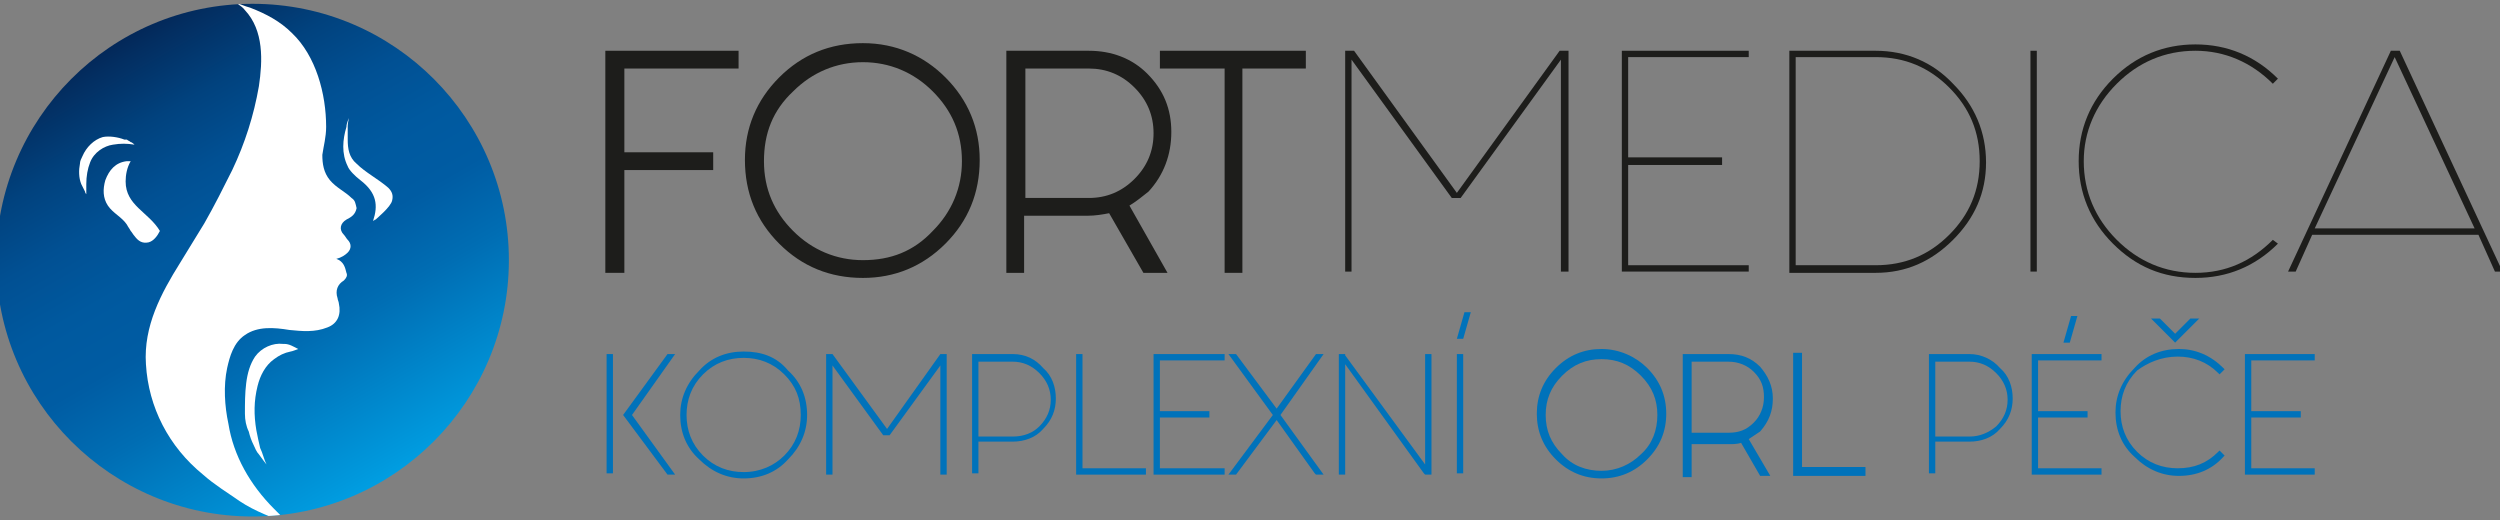
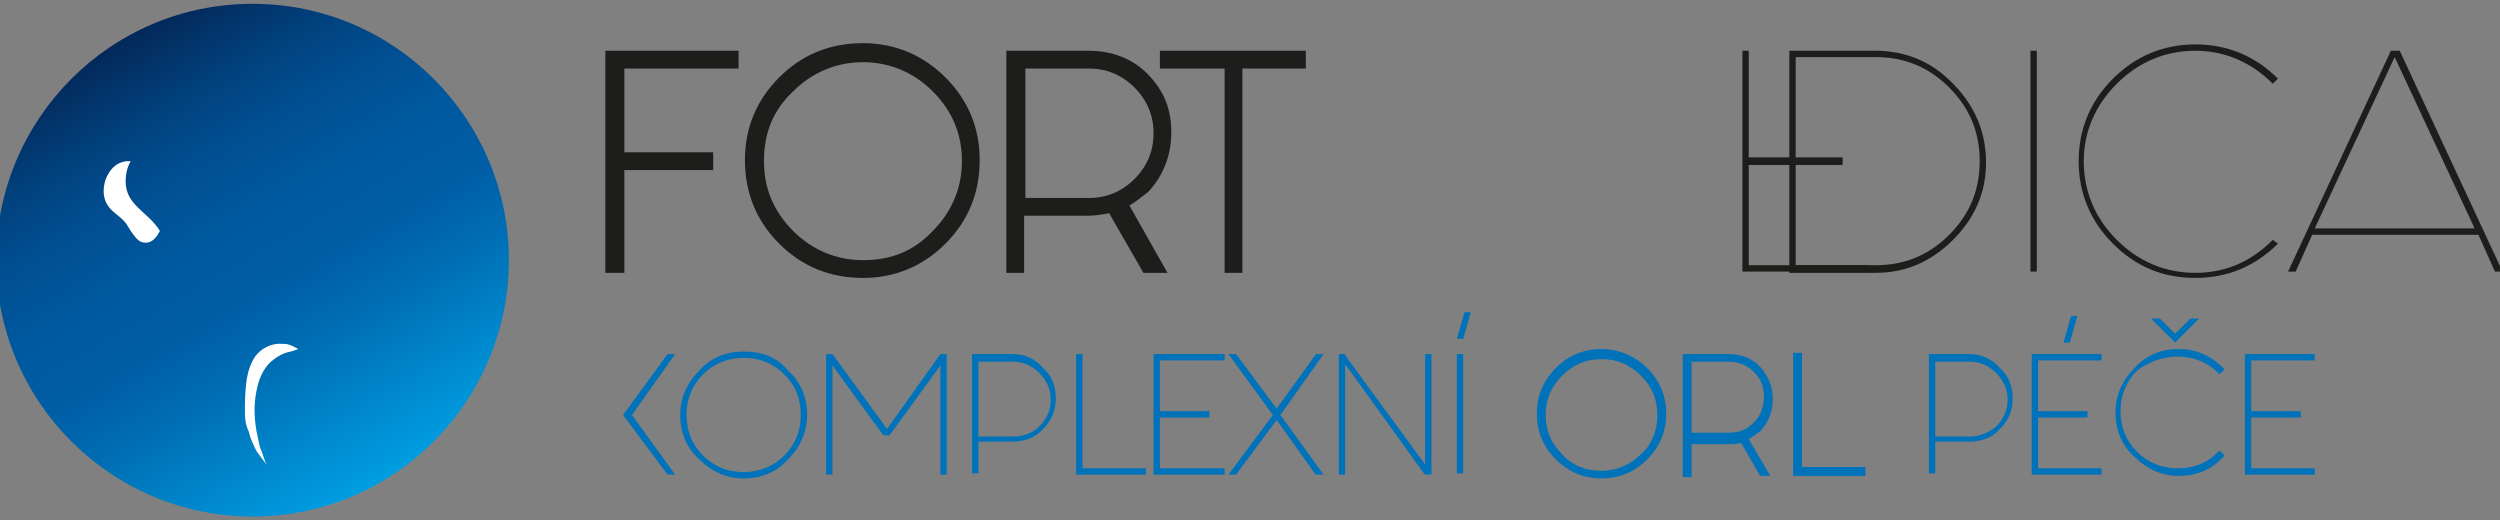
<svg xmlns="http://www.w3.org/2000/svg" xmlns:xlink="http://www.w3.org/1999/xlink" version="1.1" id="Vrstva_1" x="0px" y="0px" width="197px" height="41px" viewBox="0 0 197 41" style="enable-background:new 0 0 197 41;" xml:space="preserve">
  <rect x="0" y="0" width="197" height="41" fill="#808080" stroke="none" />
  <g>
    <g>
      <g>
        <g>
          <polygon style="fill:#1D1D1B;" points="47.7,21.5 49.2,21.5 49.2,13.4 56.2,13.4 56.2,12 49.2,12 49.2,5.4 58.2,5.4 58.2,4       47.7,4     " />
          <path style="fill:#1D1D1B;" d="M68,3.4c-2.6,0-4.8,0.9-6.6,2.7c-1.8,1.8-2.7,4-2.7,6.5c0,2.6,0.9,4.8,2.7,6.6      c1.8,1.8,4,2.7,6.6,2.7c2.5,0,4.7-0.9,6.5-2.7c1.8-1.8,2.7-4,2.7-6.6c0-2.5-0.9-4.7-2.7-6.5C72.8,4.4,70.6,3.4,68,3.4z M68,20.5      c-2.1,0-4-0.8-5.5-2.3c-1.5-1.5-2.3-3.3-2.3-5.5c0-2.2,0.7-4,2.3-5.5C64,5.7,65.9,4.9,68,4.9c2.1,0,4,0.8,5.5,2.3      c1.5,1.5,2.3,3.3,2.3,5.5c0,2.1-0.8,4-2.3,5.5C72,19.8,70.2,20.5,68,20.5z" />
          <path style="fill:#1D1D1B;" d="M92.3,10.4c0-1.8-0.6-3.3-1.9-4.6C89.2,4.6,87.6,4,85.8,4h-6.5v17.5h1.4v-4.5h5      c0.6,0,1.2-0.1,1.7-0.2l2.7,4.7H92l-3-5.3c0.5-0.3,1-0.7,1.5-1.1C91.7,13.8,92.3,12.2,92.3,10.4z M80.8,5.4h5      c1.4,0,2.6,0.5,3.6,1.5c1,1,1.5,2.2,1.5,3.6c0,1.4-0.5,2.6-1.5,3.6c-1,1-2.2,1.5-3.6,1.5h-5V5.4z" />
          <polygon style="fill:#1D1D1B;" points="91.4,4 91.4,5.4 96.5,5.4 96.5,21.5 97.9,21.5 97.9,5.4 102.9,5.4 102.9,4     " />
        </g>
-         <path style="fill:#1D1D1B;" d="M106.5,4.7v16.7H106V4h0.7l8.1,11.2L122.9,4h0.7v17.4H123V4.7l-7.9,10.9h-0.7L106.5,4.7z" />
-         <path style="fill:#1D1D1B;" d="M127.8,4h10v0.5h-9.5v7.9h7.4V13h-7.4v7.9h9.5v0.5h-10V4z" />
+         <path style="fill:#1D1D1B;" d="M127.8,4h10v0.5v7.9h7.4V13h-7.4v7.9h9.5v0.5h-10V4z" />
        <path style="fill:#1D1D1B;" d="M141,4h6.8c2.4,0,4.5,0.9,6.1,2.6c1.7,1.7,2.6,3.8,2.6,6.2c0,2.4-0.9,4.4-2.6,6.1     c-1.7,1.7-3.7,2.6-6.1,2.6v0H141V4z M141.5,4.5v16.4h6.3v0c2.3,0,4.2-0.8,5.8-2.4c1.6-1.6,2.4-3.5,2.4-5.8c0-2.3-0.8-4.2-2.4-5.8     c-1.6-1.6-3.5-2.4-5.8-2.4H141.5z" />
        <path style="fill:#1D1D1B;" d="M160.5,4v17.4H160V4H160.5z" />
        <path style="fill:#1D1D1B;" d="M179.5,19.2c-1.8,1.8-4,2.7-6.5,2.7c-2.6,0-4.7-0.9-6.5-2.7c-1.8-1.8-2.7-4-2.7-6.5     c0-2.5,0.9-4.7,2.7-6.5c1.8-1.8,4-2.7,6.5-2.7c2.5,0,4.7,0.9,6.5,2.7l-0.4,0.4c-1.7-1.7-3.8-2.6-6.1-2.6c-2.4,0-4.5,0.9-6.2,2.6     c-1.7,1.7-2.6,3.8-2.6,6.1c0,2.4,0.9,4.5,2.6,6.2c1.7,1.7,3.8,2.6,6.2,2.6c2.4,0,4.4-0.9,6.1-2.6L179.5,19.2z" />
        <path style="fill:#1D1D1B;" d="M189.1,4l8.1,17.4h-0.6l-1.3-2.9h-13.1l-1.3,2.9h-0.6L188.4,4H189.1z M195,18l-6.3-13.5L182.4,18     H195z" />
      </g>
      <g>
-         <rect x="47.8" y="27.9" style="fill:#0072BA;" width="0.5" height="9.4" />
        <polygon style="fill:#0072BA;" points="52.6,27.9 49.1,32.7 52.6,37.4 53.2,37.4 49.8,32.7 53.2,27.9    " />
        <path style="fill:#0072BA;" d="M58.6,27.7c-1.4,0-2.6,0.5-3.5,1.5c-1,1-1.5,2.2-1.5,3.5c0,1.4,0.5,2.6,1.5,3.5     c1,1,2.2,1.5,3.5,1.5c1.4,0,2.6-0.5,3.5-1.5c1-1,1.5-2.2,1.5-3.5c0-1.4-0.5-2.6-1.5-3.5C61.2,28.1,60,27.7,58.6,27.7z M58.6,37.2     c-1.2,0-2.3-0.4-3.2-1.3c-0.9-0.9-1.3-2-1.3-3.2c0-1.2,0.4-2.3,1.3-3.2c0.9-0.9,2-1.3,3.2-1.3c1.2,0,2.3,0.4,3.2,1.3     c0.9,0.9,1.3,1.9,1.3,3.2c0,1.2-0.4,2.3-1.3,3.2C61,36.7,59.9,37.2,58.6,37.2z" />
        <polygon style="fill:#0072BA;" points="69.9,33.8 65.6,27.9 65.1,27.9 65.1,37.4 65.6,37.4 65.6,28.8 69.6,34.3 70.1,34.3      74.1,28.8 74.1,37.4 74.6,37.4 74.6,27.9 74.1,27.9    " />
        <path style="fill:#0072BA;" d="M79.8,27.9h-3.2v9.4h0.5v-2.5h2.7c0.9,0,1.8-0.3,2.4-1c0.7-0.7,1-1.5,1-2.4c0-0.9-0.3-1.8-1-2.4     C81.6,28.3,80.8,27.9,79.8,27.9z M79.8,34.4h-2.7v-5.9h2.7c0.8,0,1.5,0.3,2.1,0.9c0.6,0.6,0.9,1.3,0.9,2.1s-0.3,1.5-0.9,2.1     C81.4,34.1,80.7,34.4,79.8,34.4z" />
        <polygon style="fill:#0072BA;" points="85.3,27.9 84.8,27.9 84.8,37.4 90.3,37.4 90.3,36.9 85.3,36.9    " />
        <polygon style="fill:#0072BA;" points="90.9,37.4 96.5,37.4 96.5,36.9 91.4,36.9 91.4,32.9 95.3,32.9 95.3,32.4 91.4,32.4      91.4,28.4 96.5,28.4 96.5,27.9 90.9,27.9    " />
        <polygon style="fill:#0072BA;" points="103.7,27.9 100.6,32.2 97.4,27.9 96.8,27.9 100.3,32.7 96.8,37.4 97.4,37.4 100.6,33.1      103.6,37.3 103.7,37.4 104.3,37.4 100.9,32.7 104.3,27.9    " />
        <polygon style="fill:#0072BA;" points="112.3,36.6 106,28 106,27.9 105.5,27.9 105.5,37.4 106,37.4 106,28.7 112.2,37.3      112.3,37.4 112.8,37.4 112.8,27.9 112.3,27.9    " />
        <polygon style="fill:#0072BA;" points="114.8,26.7 115.3,26.7 115.9,24.6 115.4,24.6    " />
        <rect x="114.8" y="27.9" style="fill:#0072BA;" width="0.5" height="9.4" />
        <path style="fill:#0072BA;" d="M126.2,27.5c-1.4,0-2.6,0.5-3.6,1.5c-1,1-1.5,2.2-1.5,3.6c0,1.4,0.5,2.6,1.5,3.6     c1,1,2.2,1.5,3.6,1.5c1.4,0,2.6-0.5,3.6-1.5c1-1,1.5-2.2,1.5-3.6c0-1.4-0.5-2.6-1.5-3.6C128.9,28.1,127.6,27.5,126.2,27.5z      M126.2,37.1c-1.2,0-2.3-0.4-3.1-1.3c-0.9-0.9-1.3-1.9-1.3-3.1c0-1.2,0.4-2.2,1.3-3.1c0.9-0.9,1.9-1.3,3.1-1.3     c1.2,0,2.2,0.4,3.1,1.3c0.9,0.9,1.3,1.9,1.3,3.1c0,1.2-0.4,2.3-1.3,3.1C128.5,36.6,127.4,37.1,126.2,37.1z" />
        <path style="fill:#0072BA;" d="M139.7,31.4c0-1-0.4-1.8-1-2.5c-0.7-0.7-1.5-1-2.5-1h-3.6v9.7h0.7V35h2.9c0.3,0,0.7,0,1-0.1     l1.5,2.6h0.8l-1.7-2.9c0.3-0.2,0.6-0.4,0.9-0.6C139.4,33.2,139.7,32.4,139.7,31.4z M133.3,28.5h2.9c0.8,0,1.5,0.3,2,0.8     c0.6,0.6,0.8,1.2,0.8,2c0,0.8-0.3,1.5-0.8,2c-0.6,0.6-1.2,0.8-2,0.8h-2.9V28.5z" />
        <polygon style="fill:#0072BA;" points="142,27.8 141.3,27.8 141.3,37.5 147,37.5 147,36.8 142,36.8    " />
        <path style="fill:#0072BA;" d="M155.2,27.9H152v9.4h0.5v-2.5h2.7c0.9,0,1.8-0.3,2.4-1c0.7-0.7,1-1.5,1-2.4c0-0.9-0.3-1.8-1-2.4     C157,28.3,156.1,27.9,155.2,27.9z M155.2,34.4h-2.7v-5.9h2.7c0.8,0,1.5,0.3,2.1,0.9c0.6,0.6,0.9,1.3,0.9,2.1     c0,0.8-0.3,1.5-0.9,2.1C156.7,34.1,156,34.4,155.2,34.4z" />
        <polygon style="fill:#0072BA;" points="163.7,24.9 163.2,24.9 162.6,27 163.1,27    " />
        <polygon style="fill:#0072BA;" points="160.1,37.4 165.6,37.4 165.6,36.9 160.6,36.9 160.6,32.9 164.5,32.9 164.5,32.4      160.6,32.4 160.6,28.4 165.6,28.4 165.6,27.9 160.1,27.9    " />
        <path style="fill:#0072BA;" d="M171.6,28.1c1.2,0,2.3,0.4,3.2,1.3l0.1,0.1l0.4-0.4l-0.1-0.1c-1-1-2.2-1.5-3.5-1.5     c-1.4,0-2.6,0.5-3.5,1.5c-1,1-1.5,2.2-1.5,3.5c0,1.4,0.5,2.6,1.5,3.5c1,1,2.2,1.5,3.5,1.5c1.4,0,2.6-0.5,3.5-1.5l0.1-0.1     l-0.4-0.4l-0.1,0.1c-0.9,0.9-1.9,1.3-3.2,1.3c-1.2,0-2.3-0.4-3.2-1.3c-0.9-0.9-1.3-2-1.3-3.2c0-1.2,0.4-2.3,1.3-3.2     C169.2,28.6,170.3,28.1,171.6,28.1z" />
        <polygon style="fill:#0072BA;" points="173.3,25.1 172.6,25.1 171.4,26.3 170.2,25.1 169.5,25.1 171.4,27    " />
        <polygon style="fill:#0072BA;" points="182.4,28.4 182.4,27.9 176.9,27.9 176.9,37.4 182.4,37.4 182.4,36.9 177.4,36.9      177.4,32.9 181.3,32.9 181.3,32.4 177.4,32.4 177.4,28.4    " />
      </g>
    </g>
    <g>
      <defs>
        <path id="SVGID_1_" d="M40.1,20.5c0,11.1-9,20.2-20.2,20.2c-11.1,0-20.2-9-20.2-20.2c0-11.1,9-20.2,20.2-20.2     C31.1,0.3,40.1,9.4,40.1,20.5z" />
      </defs>
      <clipPath id="SVGID_2_">
        <use xlink:href="#SVGID_1_" style="overflow:visible;" />
      </clipPath>
      <linearGradient id="SVGID_3_" gradientUnits="userSpaceOnUse" x1="9.873" y1="3.033" x2="30.042" y2="37.967">
        <stop offset="0" style="stop-color:#032859" />
        <stop offset="3.237989e-02" style="stop-color:#032E61" />
        <stop offset="0.163" style="stop-color:#01427E" />
        <stop offset="0.293" style="stop-color:#015093" />
        <stop offset="0.422" style="stop-color:#00599F" />
        <stop offset="0.547" style="stop-color:#005CA3" />
        <stop offset="0.69" style="stop-color:#006DB3" />
        <stop offset="0.972" style="stop-color:#0099DD" />
        <stop offset="1" style="stop-color:#009EE2" />
      </linearGradient>
      <path style="clip-path:url(#SVGID_2_);fill:url(#SVGID_3_);" d="M40.1,20.5c0,11.1-9,20.2-20.2,20.2c-11.1,0-20.2-9-20.2-20.2    c0-11.1,9-20.2,20.2-20.2C31.1,0.3,40.1,9.4,40.1,20.5z" />
      <path style="clip-path:url(#SVGID_2_);fill:#FFFFFF;" d="M22.4,27.1c0,0-0.1,0-0.1,0c-0.8-0.1-1.7,0.3-2.2,1    c-0.4,0.6-0.6,1.3-0.7,2.1c-0.1,0.8-0.1,1.6-0.1,2.4c0,0.5,0.1,1,0.3,1.4c0.1,0.4,0.2,0.7,0.4,1.1c0.1,0.2,0.2,0.5,0.4,0.7    c0.2,0.3,0.6,0.8,0.6,0.8c-0.2-0.4-0.3-0.9-0.5-1.3c-0.1-0.4-0.2-0.9-0.3-1.4c-0.2-1.2-0.2-2.3,0.1-3.5c0.2-0.8,0.6-1.6,1.3-2.1    c0.4-0.3,0.8-0.5,1.3-0.6c0.1,0,0.6-0.2,0.6-0.2C23.1,27.3,22.8,27.1,22.4,27.1z" />
-       <path style="clip-path:url(#SVGID_2_);fill:#FFFFFF;" d="M9.8,11c-0.5-0.2-1.2-0.3-1.7-0.2c-0.7,0.2-1.3,0.8-1.6,1.5    c-0.1,0.2-0.2,0.4-0.2,0.6c-0.1,0.5-0.1,1.1,0.1,1.6c0.1,0.2,0.2,0.4,0.3,0.6c0,0.1,0.1,0.2,0.1,0.2s0-0.5,0-0.8    c0-0.6,0.1-1.2,0.3-1.7c0.3-0.8,1.1-1.3,1.8-1.4c0.6-0.1,1.1-0.1,1.7,0c0,0-0.2-0.2-0.3-0.2c-0.1-0.1-0.2-0.1-0.3-0.2    C10,11,9.9,11,9.8,11z" />
-       <path style="clip-path:url(#SVGID_2_);fill:#FFFFFF;" d="M28.4,14.2c1.3,1,1.4,2,1,3.2c0.1,0,0.1-0.1,0.2-0.1    c0.1-0.1,1.2-1,1.3-1.5c0.1-0.4,0-0.7-0.3-1c-0.8-0.7-1.8-1.2-2.5-1.9c-0.6-0.5-0.7-1.2-0.7-1.9c0-0.2,0-0.4,0-0.6    c0-0.2,0-0.4,0-0.5c0-0.2,0.1-0.6,0.1-0.6s-0.2,0.4-0.2,0.7c-0.3,1-0.4,2.1,0.1,3.1C27.5,13.4,28,13.9,28.4,14.2z" />
      <g style="clip-path:url(#SVGID_2_);">
-         <path style="fill:#FFFFFF;" d="M27.7,15.6c-0.5-0.5-1.2-0.8-1.7-1.4c-0.5-0.6-0.6-1.3-0.6-2c0.1-0.7,0.3-1.4,0.3-2.2     c0-2.6-0.8-5.6-2.7-7.4c-0.9-0.9-2-1.5-3.3-2c-0.4-0.1-0.8-0.3-1.2-0.4C18.5,0,18.2,0,18.1-0.1c0.5,0.4,0.9,0.5,1.2,0.9     c1.5,1.6,1.4,4,1.1,6c-0.4,2.3-1.1,4.5-2.1,6.6c-0.7,1.4-1.4,2.8-2.2,4.2c-0.6,1-1.3,2.1-1.9,3.1c-1.5,2.4-2.9,5-2.7,8     c0.2,3.4,1.8,6.5,4.5,8.7c0.9,0.8,1.9,1.4,2.9,2.1c1.2,0.8,2.6,1.3,3.9,1.8c-0.2-0.1-0.4-0.4-0.6-0.6c-0.2-0.2-0.4-0.4-0.6-0.6     c-1.9-1.9-3.2-4.2-3.6-6.7c-0.3-1.4-0.4-3-0.1-4.4c0.2-0.9,0.5-2,1.4-2.6c1-0.7,2.3-0.6,3.5-0.4c1,0.1,2,0.2,3-0.2     c0.8-0.3,1.1-1,0.9-1.9c0-0.1-0.1-0.3-0.1-0.4c-0.2-0.6,0-1.1,0.5-1.4c0.2-0.2,0.3-0.4,0.2-0.6c-0.1-0.4-0.2-0.9-0.8-1.1     c0.4-0.1,0.7-0.3,0.9-0.5c0.3-0.3,0.3-0.7,0-1c-0.1-0.1-0.2-0.3-0.3-0.4c-0.4-0.4-0.3-0.9,0.2-1.2c0.4-0.2,0.7-0.4,0.8-0.9     C28,16,28,15.8,27.7,15.6z" />
        <path style="fill:#FFFFFF;" d="M9.9,14.3c0-0.5,0.1-1.1,0.4-1.6c-0.1,0-0.2,0-0.3,0c-0.9,0.1-1.4,0.7-1.7,1.5     c-0.2,0.7-0.2,1.4,0.2,2c0.4,0.6,1.1,0.9,1.5,1.5c0.1,0.2,0.2,0.3,0.3,0.5c0.1,0.1,0.2,0.3,0.3,0.4c0.3,0.4,0.6,0.6,1.1,0.5     c0.4-0.1,0.7-0.5,0.9-0.9C11.7,16.7,9.9,16.2,9.9,14.3z" />
      </g>
    </g>
  </g>
  <g>
</g>
  <g>
</g>
  <g>
</g>
  <g>
</g>
  <g>
</g>
  <g>
</g>
  <g>
</g>
  <g>
</g>
  <g>
</g>
  <g>
</g>
  <g>
</g>
  <g>
</g>
  <g>
</g>
  <g>
</g>
  <g>
</g>
</svg>